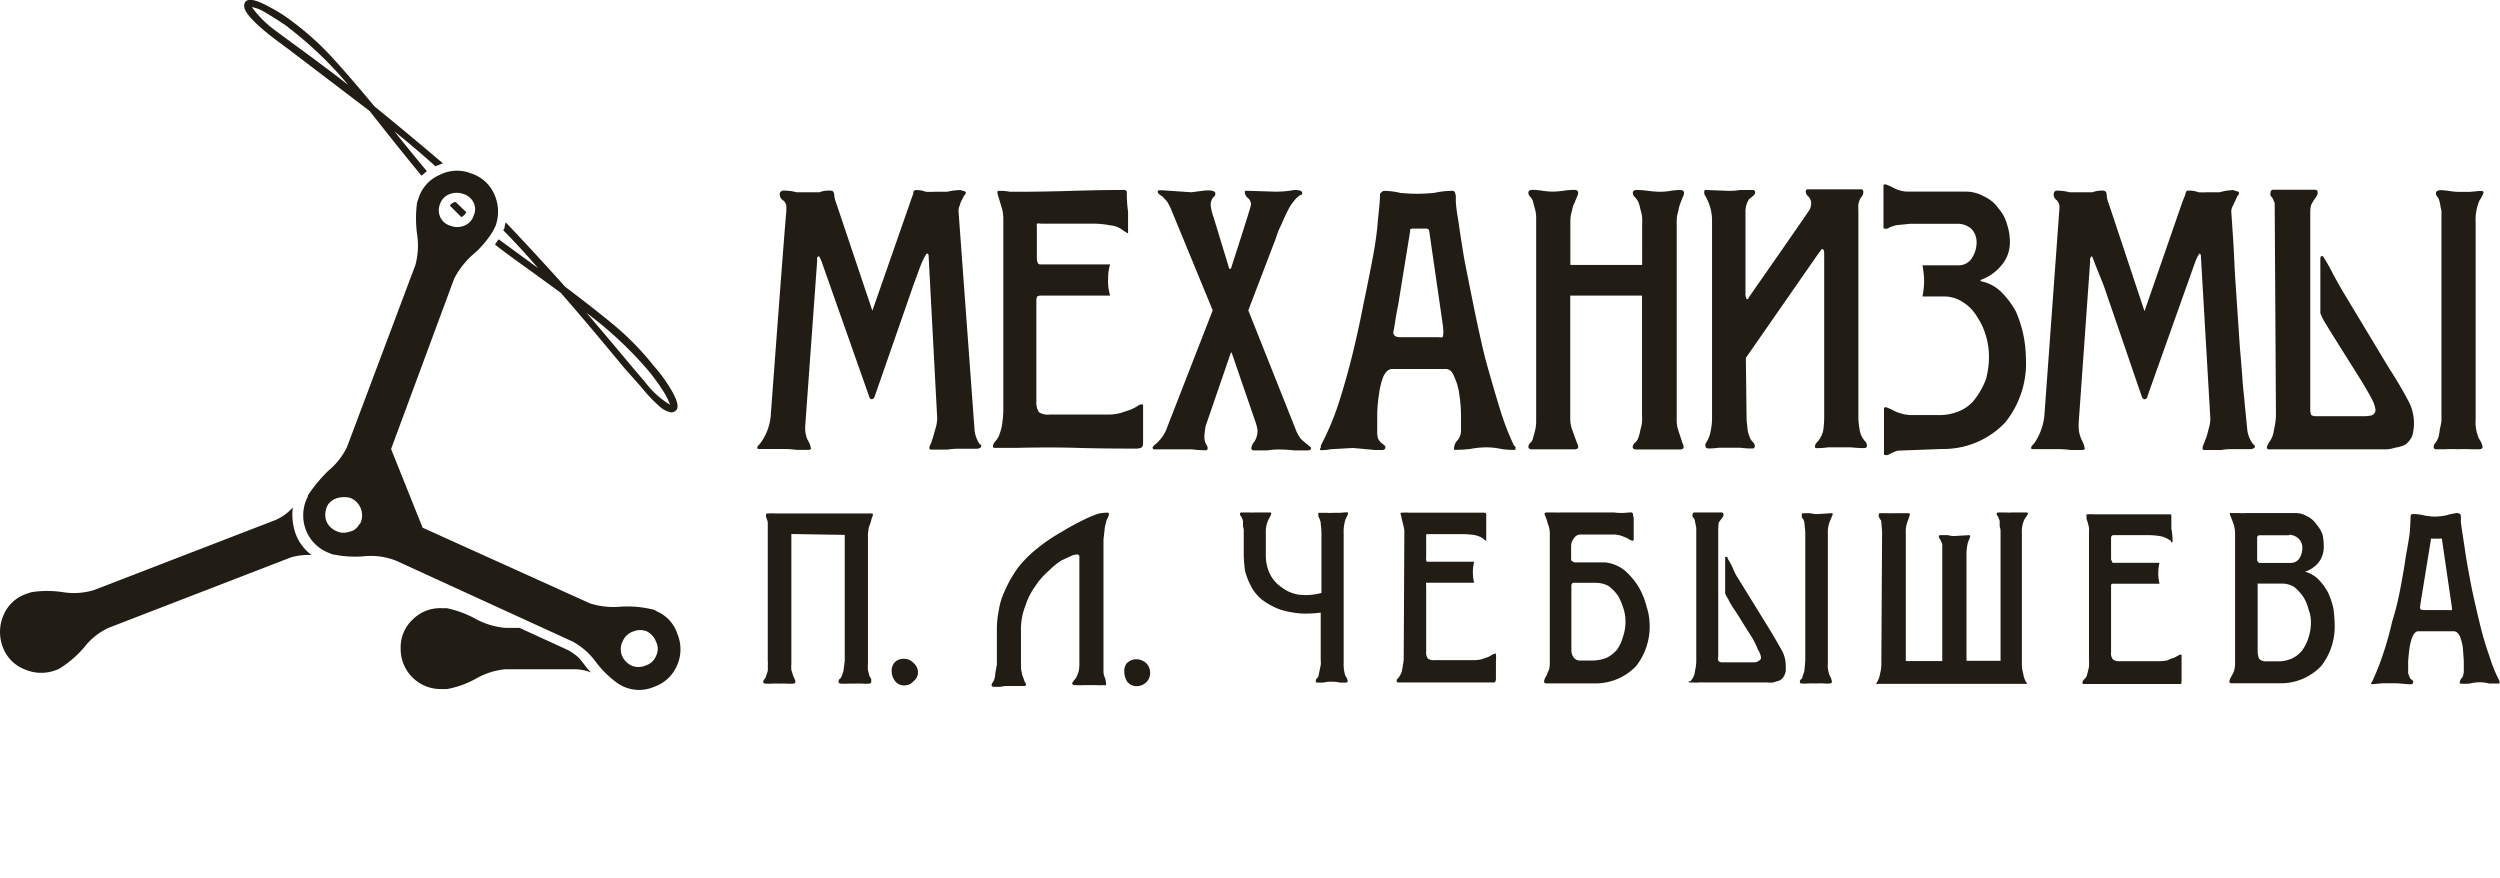
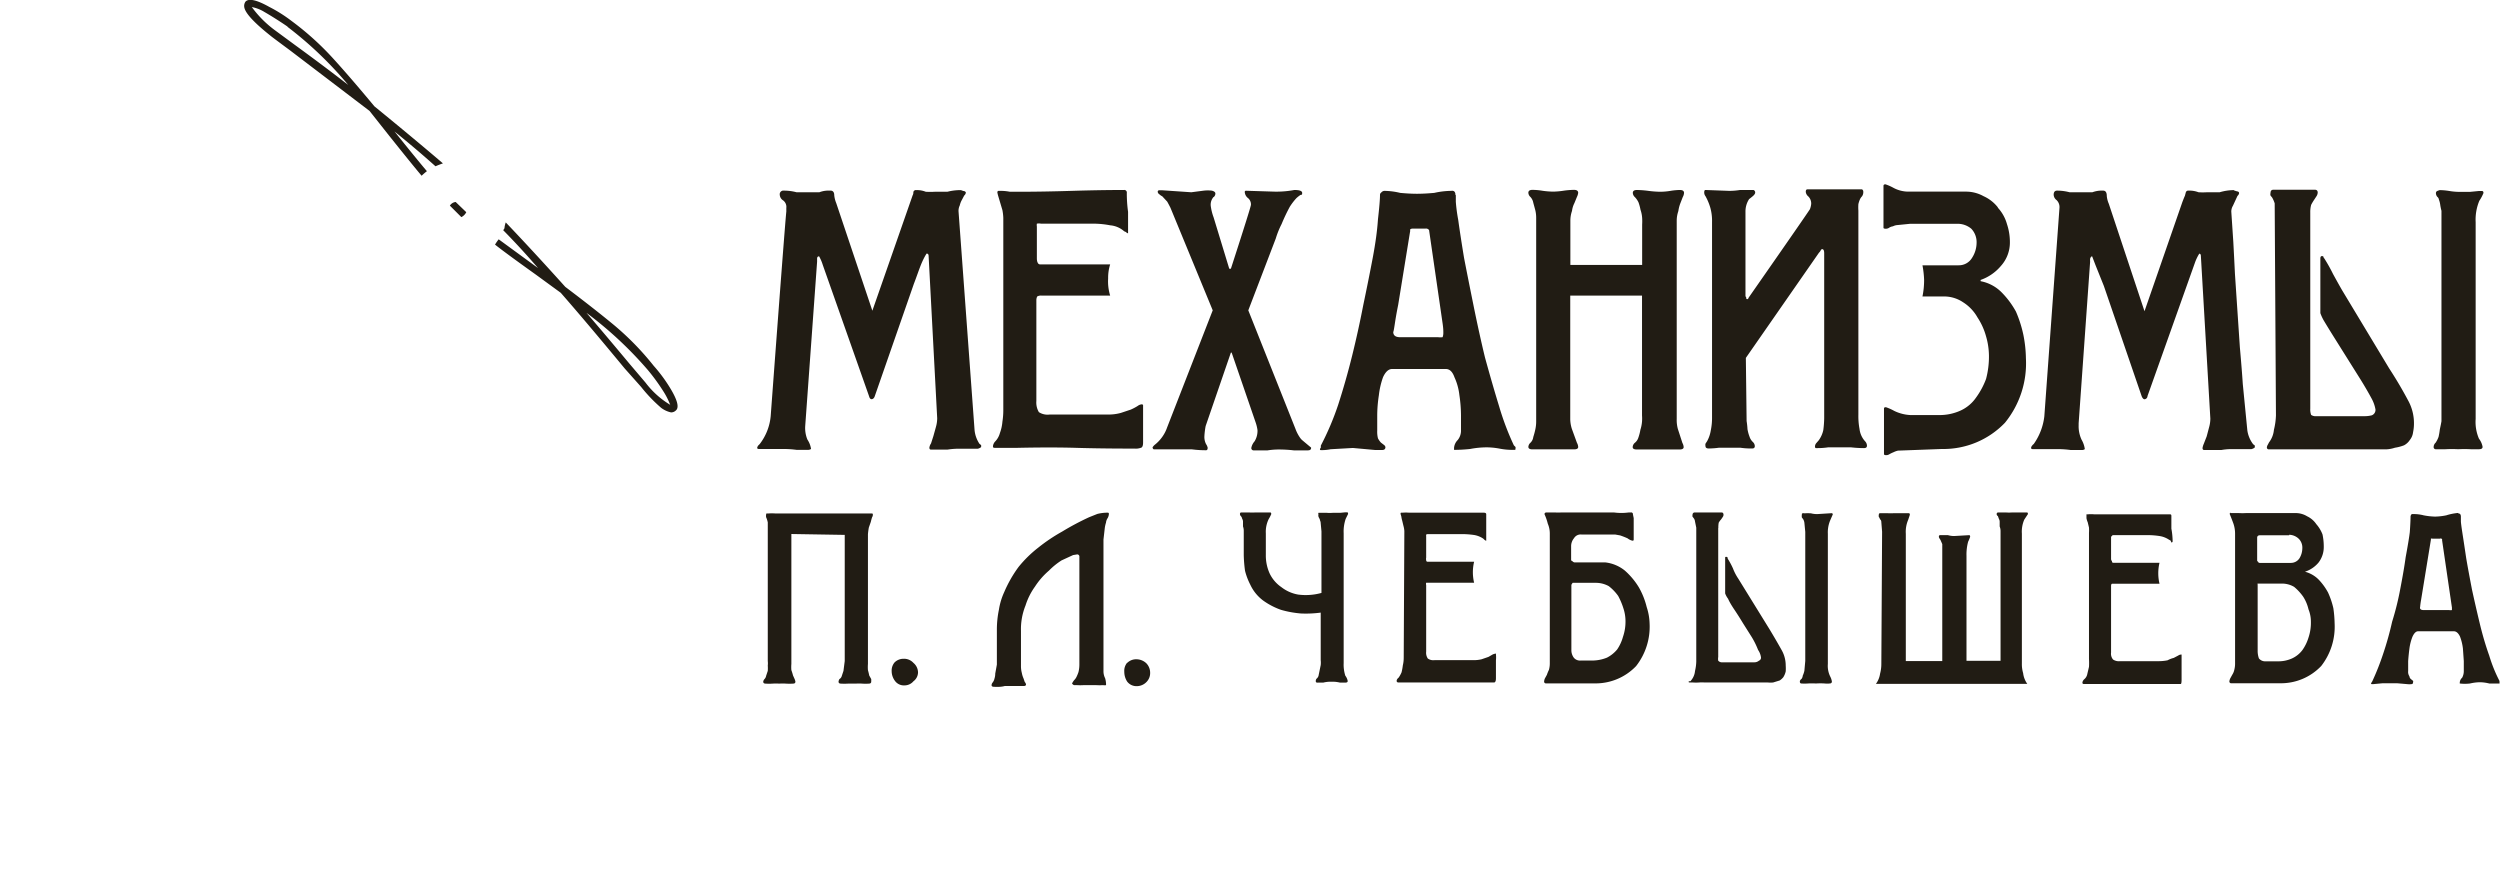
<svg xmlns="http://www.w3.org/2000/svg" viewBox="0 0 198.17 69.62">
  <title>logo-ru-tcheb</title>
  <g id="Layer_1" data-name="Layer 1">
    <path d="M193.19,15.59a.48.48,0,0,1-.1-.29.19.19,0,0,1,.1-.16l.19-.07a5.18,5.18,0,0,1,.78.07,4.92,4.92,0,0,0,.81.07h.81l.72-.07h.23q.13,0,.13.16a3.32,3.32,0,0,1-.33.62,3.89,3.89,0,0,0-.29,1.69V33.21a3.37,3.37,0,0,0,.26,1.56,1.51,1.51,0,0,1,.29.65q0,.19-.29.19t-.65,0a9.37,9.37,0,0,0-1,0,8.9,8.9,0,0,0-1,0q-.36,0-.75,0a.17.17,0,0,1-.19-.19.47.47,0,0,1,.16-.33,2.15,2.15,0,0,0,.23-.46,5.51,5.51,0,0,0,.1-.59q.1-.46.13-.65l0-16.68a4.17,4.17,0,0,1-.1-.49,1.71,1.71,0,0,0-.1-.39A.37.37,0,0,0,193.19,15.59ZM185.65,23l3.74,6.21q.81,1.24,1.5,2.54a3.72,3.72,0,0,1,.46,1.79,3.34,3.34,0,0,1-.07.72,1.19,1.19,0,0,1-.26.62,1.23,1.23,0,0,1-.46.42,3.44,3.44,0,0,1-.72.19,2.51,2.51,0,0,1-.72.13h-7.54l-.72,0-.75,0h-.29a.15.15,0,0,1-.13-.16.5.5,0,0,1,.07-.2l.1-.19a1.94,1.94,0,0,0,.39-1,5.45,5.45,0,0,0,.16-1.14l-.1-16.81a2.36,2.36,0,0,0-.2-.46l-.13-.16a.34.34,0,0,1,0-.2q0-.26.23-.26l1.72,0h1.56q.23,0,.23.23a.58.58,0,0,1-.1.29l-.19.29a3.68,3.68,0,0,0-.23.39,2.17,2.17,0,0,0-.07.59V32.4a1.23,1.23,0,0,0,.07.49.63.63,0,0,0,.42.1h3.84a2.26,2.26,0,0,0,.55-.07.46.46,0,0,0,.29-.46,2.85,2.85,0,0,0-.33-.91q-.39-.72-.85-1.46L185,26.71q-.39-.62-.78-1.27a3.5,3.5,0,0,1-.29-.62v-4.1l0-.23q0-.19.13-.19t.13.13a.5.5,0,0,1,.1.13,12.8,12.8,0,0,1,.65,1.17Q185.39,22.55,185.65,23Zm-8.55-7.9.23.07c.11,0,.16.09.16.13a.36.36,0,0,1-.13.23l-.36.78a.91.91,0,0,0-.13.46l.16,2.41q.07,1.3.13,2.54l.39,5.82q.16,1.79.23,2.89l.36,3.67a2.37,2.37,0,0,0,.46,1.11l.13.1a.54.54,0,0,1,0,.16s-.09.09-.26.13l-.65,0h-.62l-.36,0a4.57,4.57,0,0,0-.75.07q-.49,0-1.17,0h-.2q-.13,0-.13-.16a1.39,1.39,0,0,1,.1-.33l.23-.59.19-.72a2.59,2.59,0,0,0,.1-.68l-.75-12.88q0-.2-.13-.2a3.78,3.78,0,0,0-.33.68l-3.77,10.6a.27.27,0,0,1-.23.26q-.13,0-.23-.23l-3-8.75L166.1,21l-.26-.68q-.1,0-.16.19a1.35,1.35,0,0,0,0,.23l-.91,12.81v.16a2.53,2.53,0,0,0,.23,1.14,2.05,2.05,0,0,1,.26.75s-.09.07-.19.07l-.94,0a7.92,7.92,0,0,0-1-.07h-2q-.13,0-.13-.1a.32.32,0,0,1,.07-.16q.1-.13.13-.13a4.73,4.73,0,0,0,.85-2.21l1.2-16.52a.77.77,0,0,0-.23-.62.56.56,0,0,1-.23-.42q0-.32.26-.33a3.9,3.9,0,0,1,1,.13q.52,0,1,0t.81,0a2.16,2.16,0,0,1,.85-.13q.29,0,.29.42a2,2,0,0,0,.16.62l2.83,8.52,3-8.65q.16-.42.2-.49l.07-.26a.2.2,0,0,1,.23-.16,2,2,0,0,1,.78.13,5.76,5.76,0,0,0,.68,0q.52,0,1,0A4,4,0,0,1,177.09,15.07Zm-18.73,1.37a3.16,3.16,0,0,1,.72,1.3,4.5,4.5,0,0,1,.23,1.43,2.77,2.77,0,0,1-.72,1.89A3.69,3.69,0,0,1,157,22.19v.1a3.17,3.17,0,0,1,1.66.88,6.84,6.84,0,0,1,1.14,1.53,9.66,9.66,0,0,1,.59,1.85,10.17,10.17,0,0,1,.2,1.85,7.46,7.46,0,0,1-1.66,5.11,6.75,6.75,0,0,1-5,2.08l-3.48.13a1.59,1.59,0,0,0-.36.13,2.28,2.28,0,0,0-.33.16.46.46,0,0,1-.26.07q-.13,0-.16-.07v-.19q0-.39,0-.78t0-.81q0-.46,0-.85l0-1c0-.07.05-.1.16-.1a4,4,0,0,1,.65.29,3.29,3.29,0,0,0,1.27.33h2.24a4,4,0,0,0,1.76-.36,3,3,0,0,0,1.2-1,6.15,6.15,0,0,0,.81-1.5,6.89,6.89,0,0,0,.23-1.85,5.68,5.68,0,0,0-.23-1.53,5.2,5.2,0,0,0-.68-1.5,3.37,3.37,0,0,0-1.14-1.2,2.69,2.69,0,0,0-1.53-.46h-1.69a6.47,6.47,0,0,0,.13-1.33,7.85,7.85,0,0,0-.13-1.14h2.86a1.22,1.22,0,0,0,1.07-.59,2.23,2.23,0,0,0,.36-1.17,1.54,1.54,0,0,0-.42-1.14,1.69,1.69,0,0,0-1.14-.39h-3.71l-1,.1a.9.9,0,0,0-.36.1.73.73,0,0,0-.33.13.46.46,0,0,1-.26.06q-.13,0-.16-.06v-.2q0-.36,0-.75t0-.72q0-.39,0-.78l0-.88c0-.09.05-.13.16-.13a3.94,3.94,0,0,1,.65.29,2.51,2.51,0,0,0,1.14.29h2.37q1.07,0,2.21,0a2.86,2.86,0,0,1,1.4.36A3,3,0,0,1,158.36,16.43Zm18.44,24.2h.1l.55,0a4.78,4.78,0,0,0,.59,0h2.44q.52,0,1.46,0a1.76,1.76,0,0,1,.94.26,1.81,1.81,0,0,1,.72.62,2.71,2.71,0,0,1,.49.81,4.65,4.65,0,0,1,.1,1,2,2,0,0,1-.42,1.24,2.35,2.35,0,0,1-1.07.72v0a2.35,2.35,0,0,1,1.11.65,4.71,4.71,0,0,1,.72,1,6.34,6.34,0,0,1,.42,1.24,9.16,9.16,0,0,1,.1,1.2A5.06,5.06,0,0,1,184,52.79a4.4,4.4,0,0,1-3.28,1.37l-1.92,0q-.62,0-1.92,0a.14.14,0,0,1-.16-.16.74.74,0,0,1,.07-.23l.16-.29a1.12,1.12,0,0,0,.16-.39,1.91,1.91,0,0,0,.06-.52V42.29a2.45,2.45,0,0,0-.13-.78q-.13-.36-.29-.75A.13.13,0,0,1,176.8,40.63Zm-4.75,2.18-.13-.07a1.85,1.85,0,0,0-.75-.29,6.25,6.25,0,0,0-.78-.07h-2.83c-.09,0-.14,0-.16.07a.1.1,0,0,0-.07.1v1.69a.27.27,0,0,0,.07.2q0,.13.1.13h3.67a3.57,3.57,0,0,0,0,1.66h-3.74q-.1,0-.1.19v5.27a.7.7,0,0,0,.16.55.82.82,0,0,0,.55.13h3.09a3.46,3.46,0,0,0,.68-.07,2.21,2.21,0,0,1,.49-.19l.36-.19a.35.35,0,0,1,.19-.07.09.09,0,0,1,.07,0l0,2q0,.29-.06.33h-3.45q-1.5,0-3.09,0h-.55l-.55,0c-.11,0-.16,0-.16-.13a.44.44,0,0,1,.16-.26.72.72,0,0,0,.23-.42q.07-.29.13-.55a5.08,5.08,0,0,0,0-.62v-10a3.57,3.57,0,0,0,0-.42l-.1-.42a1.39,1.39,0,0,1-.1-.33l0-.2c0-.06,0-.1,0-.1h.1a2.92,2.92,0,0,1,.52,0h.46q1.43,0,2.76,0h2.73c.11,0,.16,0,.16.13q0,.36,0,1a5.83,5.83,0,0,1,.1,1v0a.09.09,0,0,1-.1.1Zm9.4-.42h-2.31q-.23,0-.23.2v1.79a.1.1,0,0,0,.07.1.13.13,0,0,0,.13.1h2.47a.81.81,0,0,0,.68-.36,1.54,1.54,0,0,0,.23-.78,1,1,0,0,0-.26-.75A1.13,1.13,0,0,0,181.45,42.39Zm-2.5,3.87a.25.25,0,0,0,0,.1v5.17a1.76,1.76,0,0,0,.1.62.63.63,0,0,0,.55.23h.91a2.62,2.62,0,0,0,1.17-.23,2.16,2.16,0,0,0,.81-.65,3.42,3.42,0,0,0,.49-1,3.69,3.69,0,0,0,.19-1.24,2.61,2.61,0,0,0-.19-1,3.19,3.19,0,0,0-.42-1,4,4,0,0,0-.72-.78,1.89,1.89,0,0,0-1-.26H179A.09.09,0,0,0,178.95,46.26Zm-18.5-5.11a2.4,2.4,0,0,0-.19,1.11l0,10.28a2.54,2.54,0,0,0,.1.78,1.82,1.82,0,0,0,.33.85h-12a1.79,1.79,0,0,0,.33-.81,3,3,0,0,0,.1-.78l.06-10.47-.06-.75c0-.13-.05-.21-.1-.23a.81.81,0,0,0-.1-.2.36.36,0,0,1,0-.16.13.13,0,0,1,.07-.13h.62a3.47,3.47,0,0,0,.49,0h.59l.52,0h.1s.07,0,.07.13l-.13.39a2.4,2.4,0,0,0-.19,1.11V52.4l2.89,0,0-8.23,0-.29v-.39l0-.36-.1-.23a.83.83,0,0,0-.1-.19.31.31,0,0,1-.07-.16q0-.13.1-.13h.62a1.76,1.76,0,0,0,.49.07l1.2-.07s.07,0,.07.13a2.89,2.89,0,0,1-.16.39,3.86,3.86,0,0,0-.13,1.11v8.33h2.7V42.09a1,1,0,0,0-.07-.36l0-.39q0-.1-.07-.23l-.07-.2a.19.19,0,0,1-.1-.16.13.13,0,0,1,.1-.13h.62a3,3,0,0,0,.52,0h.55l.49,0h.13s.07,0,.07.13Zm34.41-.49q.2,0,.2.26v.36q0,.16.13,1t.29,1.92q.13.78.46,2.5.29,1.33.62,2.7t.75,2.54a11.51,11.51,0,0,0,.81,2l0,.1a.25.25,0,0,1,0,.1,0,0,0,0,1,0,0H198q-.32,0-.68,0a3.27,3.27,0,0,0-.72-.1,3.61,3.61,0,0,0-.81.1,3.45,3.45,0,0,1-.81,0s0,0,0-.07a.56.56,0,0,1,.19-.39,1.1,1.1,0,0,0,.13-.55V52.4l-.07-1a4,4,0,0,0-.23-.94q-.2-.42-.49-.42h-2.83q-.26,0-.46.46a4,4,0,0,0-.23.91q-.07.55-.1,1v.78a.63.63,0,0,0,.1.42.34.34,0,0,0,.13.23l.16.13a.13.13,0,0,1,0,.1q0,.16-.13.16a1.37,1.37,0,0,1-.33,0l-.81-.07h-.81l-.33,0-.75.07h-.07c-.07,0-.1,0-.1-.07l.1-.16a20.2,20.2,0,0,0,.85-2.15,25.12,25.12,0,0,0,.72-2.57,22.22,22.22,0,0,0,.65-2.63q.29-1.5.42-2.47.26-1.4.33-2,.06-.88.06-1.24a.28.28,0,0,1,.1-.19l.13,0a3.11,3.11,0,0,1,.81.1,5.44,5.44,0,0,0,.91.1,4.9,4.9,0,0,0,.88-.1A4.35,4.35,0,0,1,194.85,40.66Zm-1.43,2h-.62a.19.19,0,0,0-.13,0,.25.25,0,0,1,0,.1l-.78,4.78a5.09,5.09,0,0,0-.07.52q-.07.26.29.26h2a.72.72,0,0,0,.23,0s0-.07,0-.2l-.78-5.33v-.1S193.53,42.68,193.42,42.68ZM147.6,15.56a.87.87,0,0,0-.16.23,2,2,0,0,0-.13.39,3.67,3.67,0,0,0,0,.52l0,16.16A5.5,5.5,0,0,0,147.4,34a1.75,1.75,0,0,0,.46,1,.52.52,0,0,1,.13.33q0,.2-.26.19h0a9.16,9.16,0,0,1-1-.06l-.94,0q-.42,0-.88,0a5.37,5.37,0,0,1-.81.06h-.16s-.07,0-.07-.13a.43.43,0,0,1,.1-.26l.2-.23a2.18,2.18,0,0,0,.36-.81,8.24,8.24,0,0,0,.07-.94V20.08q0-.33-.16-.33s-.09,0-.13.13a1.09,1.09,0,0,1-.13.16l-5.79,8.33.06,5a6.1,6.1,0,0,1,.07.65,3.08,3.08,0,0,0,.16.59,1,1,0,0,0,.26.42.47.47,0,0,1,.16.33q0,.2-.23.19h-.07a5.58,5.58,0,0,1-.85-.06l-.81,0-.88,0a6.38,6.38,0,0,1-.81.06q-.26,0-.26-.19a.45.45,0,0,1,0-.19l.13-.2a2.62,2.62,0,0,0,.29-.85,4.8,4.8,0,0,0,.1-.94V17.6a3.86,3.86,0,0,0-.13-1.11,4.39,4.39,0,0,0-.39-.94.47.47,0,0,1-.1-.29q0-.2.1-.2l1.89.07a5.53,5.53,0,0,0,.85-.07q.42,0,.91,0l.16,0a.21.21,0,0,1,.13.2q0,.13-.19.29t-.29.23a1.79,1.79,0,0,0-.29,1v6.7l.06.1c0,.09,0,.13.07.13s.07,0,.13-.13q4.65-6.67,4.85-7a1.55,1.55,0,0,0,.1-.42.79.79,0,0,0-.23-.59.54.54,0,0,1-.2-.36q0-.2.13-.2l4.1,0,.23,0a.22.22,0,0,1,.1.2A.58.58,0,0,1,147.6,15.56Zm-16-.36a4.92,4.92,0,0,0,.81-.07,5,5,0,0,1,.75-.07q.33,0,.33.23a.77.77,0,0,1-.1.33l-.19.49a2.76,2.76,0,0,0-.16.62,2.36,2.36,0,0,0-.13.75V33.21A2.67,2.67,0,0,0,133,34l.36,1.11a.77.77,0,0,1,.1.33q0,.19-.33.19l-.75,0q-.33,0-.81,0t-.91,0l-.91,0q-.33,0-.33-.19a.47.47,0,0,1,.16-.33.85.85,0,0,0,.29-.42,3.6,3.6,0,0,0,.16-.62,2.87,2.87,0,0,0,.13-.65,3.47,3.47,0,0,0,0-.49v-9.5h-5.69v9.79a2.67,2.67,0,0,0,.13.78L125,35.1a.77.77,0,0,1,.1.33q0,.19-.33.19l-.85,0q-.32,0-.81,0t-.85,0l-.78,0q-.32,0-.33-.19a.47.47,0,0,1,.16-.33.75.75,0,0,0,.23-.46,5.83,5.83,0,0,0,.16-.59,3,3,0,0,0,.07-.65V17.28a2.57,2.57,0,0,0-.07-.62l-.16-.59a.9.9,0,0,0-.23-.46.47.47,0,0,1-.16-.33q0-.23.33-.23a5.18,5.18,0,0,1,.78.07,6.49,6.49,0,0,0,.85.07,5.79,5.79,0,0,0,.81-.07,6.55,6.55,0,0,1,.85-.07q.32,0,.33.23a1,1,0,0,1-.1.33l-.2.49a1.88,1.88,0,0,0-.19.62,2.36,2.36,0,0,0-.13.75V21h5.69V17.8a4.21,4.21,0,0,0,0-.52,2.45,2.45,0,0,0-.13-.65,3.77,3.77,0,0,0-.16-.59,1.62,1.62,0,0,0-.29-.42.47.47,0,0,1-.16-.33q0-.23.33-.23a8.13,8.13,0,0,1,.91.07A8,8,0,0,0,131.56,15.2Zm-16.2.26V16a13.36,13.36,0,0,0,.19,1.43q.16,1.17.46,3,.29,1.5.75,3.77t.91,4.13q.59,2.15,1.14,3.94A21.65,21.65,0,0,0,120,35.3l.13.13a.29.29,0,0,1,0,.13c0,.07,0,.1-.07.1h-.2a5.3,5.3,0,0,1-1-.1,5.66,5.66,0,0,0-1-.1,7.12,7.12,0,0,0-1.33.13,12.16,12.16,0,0,1-1.27.07v-.16a1,1,0,0,1,.29-.62,1.18,1.18,0,0,0,.26-.81q0-.46,0-1.14a11.15,11.15,0,0,0-.13-1.63,4.58,4.58,0,0,0-.39-1.4q-.23-.65-.68-.65h-4.26q-.42,0-.72.65a6.33,6.33,0,0,0-.33,1.43,10.7,10.7,0,0,0-.13,1.63v1.17a2.13,2.13,0,0,0,.06.62,1.6,1.6,0,0,0,.23.33l.26.2a.27.27,0,0,1,.1.16q0,.23-.26.23H109l-1.76-.16-1.76.1a3.55,3.55,0,0,1-.62.07h-.13c-.06,0-.1,0-.1-.07a.33.33,0,0,1,.07-.13l0-.16a22.09,22.09,0,0,0,1.37-3.22q.62-1.92,1.11-3.9t.88-4q.42-2,.75-3.74t.42-3.09q.16-1.4.16-1.92a.22.22,0,0,1,.1-.19.36.36,0,0,1,.23-.13,5.51,5.51,0,0,1,1.27.16q.75.07,1.33.07t1.37-.07a6.36,6.36,0,0,1,1.33-.16Q115.37,15.07,115.37,15.46ZM113,18.12h-1q-.19,0-.23.1a.26.26,0,0,1,0,.16l-.94,5.79q-.16.78-.26,1.46t-.13.68q0,.42.55.42h3a1.55,1.55,0,0,0,.36,0s.06-.13.06-.33,0-.37-.06-.78l-1.07-7.38A.29.29,0,0,0,113,18.12Zm9.56,22.5h.13l.55,0a4,4,0,0,0,.55,0h4.13a4.46,4.46,0,0,0,1.2,0l.06,0h.1a.14.14,0,0,1,.16.16l.06.29q0,.39,0,.75v.91c0,.09,0,.13-.1.13a1,1,0,0,1-.39-.19q-.29-.13-.59-.23l-.39-.07-2.67,0a.61.61,0,0,0-.59.29,1,1,0,0,0-.23.65v1.07s0,.08.1.1a.27.27,0,0,0,.16.1h2.44a3,3,0,0,1,1.56.65,5.74,5.74,0,0,1,1.11,1.33,6,6,0,0,1,.62,1.56,4.57,4.57,0,0,1,.23,1.3,5.06,5.06,0,0,1-1.07,3.38,4.44,4.44,0,0,1-3.32,1.37l-1.92,0q-.62,0-1.89,0a.14.14,0,0,1-.16-.16.75.75,0,0,1,.06-.23l.16-.29a3,3,0,0,1,.16-.39,1.89,1.89,0,0,0,.07-.52V42.29a2,2,0,0,0-.16-.78,4.37,4.37,0,0,0-.26-.75A.13.13,0,0,1,122.52,40.63Zm2,5.72v5.17a1,1,0,0,0,.19.62.63.63,0,0,0,.55.23h.88a3.13,3.13,0,0,0,1.2-.23,2.56,2.56,0,0,0,.81-.65,3.37,3.37,0,0,0,.46-1,3.69,3.69,0,0,0,.2-1.24,3.28,3.28,0,0,0-.16-1,5.53,5.53,0,0,0-.42-1,3.62,3.62,0,0,0-.75-.78,2.13,2.13,0,0,0-1.07-.26h-1.69c-.06,0-.1,0-.1,0S124.57,46.33,124.57,46.35Zm20.62-5.66a.09.09,0,0,1,.1.1l-.2.46a2.44,2.44,0,0,0-.19,1.07V52.63a1.91,1.91,0,0,0,.19,1,1.28,1.28,0,0,1,.13.39q0,.16-.19.16a1.55,1.55,0,0,1-.36,0,5.17,5.17,0,0,0-.72,0,4.94,4.94,0,0,0-.65,0,3.46,3.46,0,0,1-.49,0q-.13,0-.13-.16s0-.11.13-.2a.5.5,0,0,0,.1-.26,2,2,0,0,0,.13-.39l.07-.78V42.16l-.07-.72a.76.76,0,0,0-.1-.29l-.1-.13a.72.72,0,0,1,0-.23c0-.07,0-.1.07-.1a.19.19,0,0,1,.13,0,4.14,4.14,0,0,1,.52,0,1.91,1.91,0,0,0,.52.06Zm-38.54-.07h.16s.06,0,.06.13l-.19.39a3.09,3.09,0,0,0-.16,1.14V52.56a2.9,2.9,0,0,0,.13,1,1,1,0,0,1,.19.42q0,.13-.19.13h-.42a2.44,2.44,0,0,0-.68-.07,2.28,2.28,0,0,0-.65.07h-.46a.11.11,0,0,1-.13-.13.26.26,0,0,1,.07-.19.44.44,0,0,0,.16-.29l.16-.78a1.74,1.74,0,0,0,0-.39V48.56a8.82,8.82,0,0,1-1.56.07,8,8,0,0,1-1.59-.29,5.59,5.59,0,0,1-1.43-.75,3.3,3.3,0,0,1-1-1.24,5.1,5.1,0,0,1-.42-1.11A10.84,10.84,0,0,1,98.59,44V42.09a1,1,0,0,0-.06-.36l0-.39q0-.1-.07-.23a.39.39,0,0,0-.1-.2.22.22,0,0,1-.07-.16.13.13,0,0,1,.07-.13h.62a4,4,0,0,0,.55,0h.55l.46,0h.16s.07,0,.07.13a2.65,2.65,0,0,1-.2.39,2.3,2.3,0,0,0-.23,1.14V44a3.45,3.45,0,0,0,.29,1.43,2.75,2.75,0,0,0,.94,1.11,3,3,0,0,0,1.33.59,4.65,4.65,0,0,0,1.85-.13l0-4.88-.07-.75a1.35,1.35,0,0,1-.07-.23.81.81,0,0,1-.1-.2.36.36,0,0,1,0-.16.19.19,0,0,1,0-.13h.65a3.05,3.05,0,0,0,.49,0h.59Zm4.68,1.5a1.82,1.82,0,0,0-.07-.42l-.1-.42a2,2,0,0,1-.07-.33l-.06-.2c0-.06,0-.1.06-.1h.1a2.92,2.92,0,0,1,.52,0h.46q1.37,0,2.73,0h2.73q.19,0,.19.13,0,.55,0,1t0,1v0c0,.06,0,.1,0,.1a.48.48,0,0,1-.16-.1l-.07-.07a1.82,1.82,0,0,0-.72-.29,6.94,6.94,0,0,0-.78-.07h-2.83c-.13,0-.2,0-.2.07a.25.25,0,0,0,0,.1v1.69a.46.46,0,0,0,0,.2q0,.13.13.13h3.67a3.56,3.56,0,0,0,0,1.66h-3.8a.34.34,0,0,0,0,.19v5.27a.82.82,0,0,0,.13.55.75.75,0,0,0,.52.13h3.09a2.73,2.73,0,0,0,.65-.07l.55-.19.33-.19a.75.75,0,0,1,.26-.07,0,0,0,0,1,0,0,.09.09,0,0,1,0,.07,2.16,2.16,0,0,1,0,.46v1.43q0,.29-.13.33h-3.41q-1.5,0-3.06,0h-.59l-.52,0q-.16,0-.16-.13t.16-.26a2.31,2.31,0,0,0,.23-.42q.07-.29.1-.55a2.56,2.56,0,0,0,.07-.62Zm24.88-.26V52.08a.8.8,0,0,0,0,.29.38.38,0,0,0,.33.13h2.54a.56.56,0,0,0,.36-.13.25.25,0,0,0,.16-.26,1.35,1.35,0,0,0-.23-.59,6.43,6.43,0,0,0-.49-1l-.72-1.14q-.33-.55-.68-1.07t-.49-.85a1.61,1.61,0,0,1-.23-.42V44.4l0-.16c0-.07,0-.1.07-.1a.13.13,0,0,1,.13.07l0,.07a6.08,6.08,0,0,1,.42.78,4,4,0,0,0,.42.81l2.47,4q.55.91,1,1.72a2.47,2.47,0,0,1,.29,1.17,3.23,3.23,0,0,1,0,.46,1.45,1.45,0,0,1-.19.46,1.18,1.18,0,0,1-.29.26l-.52.16a2.59,2.59,0,0,1-.42,0h-5a3.18,3.18,0,0,0-.46,0,3.23,3.23,0,0,1-.46,0l-.2,0c-.11,0-.16,0-.16-.07A.19.19,0,0,1,134,54l.1-.13a1.33,1.33,0,0,0,.26-.68,3.71,3.71,0,0,0,.1-.75V41.83l-.1-.49a.5.5,0,0,0-.1-.26l-.1-.13a.25.25,0,0,1,0-.1q0-.23.19-.23l2.11,0c.11,0,.16.07.16.2a.32.32,0,0,1-.06.16l-.13.19a1.34,1.34,0,0,0-.19.26A2,2,0,0,0,136.21,41.87Zm-40-26.24a.93.93,0,0,0-.23.68,4.1,4.1,0,0,0,.23.94l1.24,4.07h.13q1.59-4.91,1.59-5.07a.65.65,0,0,0-.26-.55.66.66,0,0,1-.23-.46.09.09,0,0,1,.1-.1l2.24.07a7.68,7.68,0,0,0,1.59-.13q.62,0,.62.23c0,.11,0,.16-.13.16a2.54,2.54,0,0,0-.33.26,4.82,4.82,0,0,0-.52.68,14.18,14.18,0,0,0-.65,1.37,6.83,6.83,0,0,0-.46,1.14L98.95,24.6,102.69,34a3,3,0,0,0,.33.65,1.2,1.2,0,0,0,.19.23l.62.52q.1.07.1.1,0,.2-.26.2-.59,0-1.11,0a10.37,10.37,0,0,0-1.2-.07,5.79,5.79,0,0,0-.88.07q-.42,0-.94,0h-.19a.18.18,0,0,1-.16-.2,1.11,1.11,0,0,1,.26-.52,1.6,1.6,0,0,0,.23-.88,3.23,3.23,0,0,0-.16-.65l-1.89-5.5h-.06l-2,5.82a5.86,5.86,0,0,0-.1.81,1.25,1.25,0,0,0,.13.62.88.88,0,0,1,.13.29q0,.2-.13.2a8.47,8.47,0,0,1-1.11-.07q-.55,0-1.11,0t-.81,0l-.88,0h-.2c-.07,0-.11-.05-.13-.16a.93.93,0,0,1,.16-.19,3,3,0,0,0,1-1.4l3.61-9.27-3.35-8.13q-.13-.26-.26-.49l-.39-.42a.86.86,0,0,1-.23-.16.26.26,0,0,1-.13-.19.12.12,0,0,1,.13-.13l.19,0,2.34.16,1-.13a3,3,0,0,1,.62,0q.29.07.29.23T96.21,15.62ZM79.3,15.13a3.83,3.83,0,0,1,.75.07h.75q1.85,0,4.13-.07t4.16-.07a.2.2,0,0,1,.23.23,10.61,10.61,0,0,0,.1,1.5q0,.75,0,1.53v.07c0,.07,0,.1,0,.1a.19.19,0,0,1-.16-.1.41.41,0,0,1-.2-.1A1.91,1.91,0,0,0,88,17.86a7.06,7.06,0,0,0-1.24-.13H82.52a.78.78,0,0,0-.33,0,.72.72,0,0,0,0,.23q0,2,0,2.18v.33q0,.23.07.36a.21.21,0,0,0,.19.13H88a3.49,3.49,0,0,0-.16,1.11A3.83,3.83,0,0,0,88,23.43H82.55a.61.61,0,0,0-.33.07s-.07.12-.07.29v8a1.5,1.5,0,0,0,.2.88,1.26,1.26,0,0,0,.85.19h4.65a3.67,3.67,0,0,0,1-.13l.78-.26a4.05,4.05,0,0,0,.55-.29.63.63,0,0,1,.33-.13.1.1,0,0,1,.1.07v.13l0,2.83q0,.39-.19.42a1.12,1.12,0,0,1-.46.06q-2.67,0-4.65-.06t-4.68,0h-.88q-.42,0-.85,0c-.13,0-.19,0-.19-.13a.65.65,0,0,1,.19-.39,1.55,1.55,0,0,0,.36-.65,3.41,3.41,0,0,0,.2-.91,5.79,5.79,0,0,0,.07-.88V17.28a4,4,0,0,0-.07-.62l-.33-1.11a2.67,2.67,0,0,1-.07-.29q0-.13.1-.13Zm-13.17.36a2.32,2.32,0,0,0,.16.62l2.86,8.52,3.19-9.14a.46.46,0,0,0,.06-.26.2.2,0,0,1,.23-.16,1.85,1.85,0,0,1,.75.13,6.12,6.12,0,0,0,.72,0q.52,0,1,0a4.16,4.16,0,0,1,1.07-.13l.19.07c.13,0,.2.09.2.13a.36.36,0,0,1-.13.23q-.1.19-.19.36a1.56,1.56,0,0,0-.16.42,1,1,0,0,0-.1.46l1.27,17.33a2.36,2.36,0,0,0,.39,1.11l.13.1a.53.53,0,0,1,0,.16s-.09.09-.26.13l-.62,0h-.62l-.36,0a5.84,5.84,0,0,0-.81.07q-.42,0-1.11,0h-.19q-.13,0-.13-.16a.81.81,0,0,1,.13-.33l.19-.59.2-.72a2.59,2.59,0,0,0,.1-.68L73.61,20.3q0-.2-.16-.2s-.16.23-.36.68-.43,1.16-.65,1.72l-3.09,8.88q-.07.23-.23.26t-.23-.23L65.22,21a3.53,3.53,0,0,0-.29-.68q-.16,0-.16.19l0,.23-.94,13A2.41,2.41,0,0,0,64,34.84a1.83,1.83,0,0,1,.29.75s-.1.07-.23.07l-.91,0a7.92,7.92,0,0,0-1-.07h-2q-.13,0-.13-.1a.57.57,0,0,1,.07-.16l.13-.13A4.25,4.25,0,0,0,61.09,33q1.14-15.35,1.24-16.23l0-.29a.64.64,0,0,0-.29-.62.56.56,0,0,1-.23-.42.29.29,0,0,1,.33-.33,3.9,3.9,0,0,1,1,.13q.49,0,1,0t.81,0a2,2,0,0,1,.81-.13Q66.13,15.07,66.13,15.49Zm-13,16.62a5.61,5.61,0,0,0-.49-1,16,16,0,0,0-1.27-1.76,30.3,30.3,0,0,0-4.88-4.55q1.37,1.59,3.38,4l1.3,1.53A6.91,6.91,0,0,0,53.16,32.11ZM68.8,42.35V52.63a3.05,3.05,0,0,0,0,.49c.07.26.1.4.1.42l.16.29a1.63,1.63,0,0,1,0,.2q0,.16-.19.16a3.73,3.73,0,0,1-.52,0,3.73,3.73,0,0,0-.52,0l-.62,0a5,5,0,0,1-.55,0q-.19,0-.19-.16a.5.5,0,0,1,.07-.2.42.42,0,0,0,.19-.26l.13-.39.1-.78v-10l-4.23-.07V52.63a3.05,3.05,0,0,0,0,.49,4.2,4.2,0,0,1,.13.42l.13.29a.91.91,0,0,1,.06.2c0,.11-.06.16-.19.16a4.48,4.48,0,0,1-.55,0,4.48,4.48,0,0,0-.55,0,3.73,3.73,0,0,0-.52,0,4.48,4.48,0,0,1-.55,0q-.19,0-.19-.16a.39.39,0,0,1,.1-.2.5.5,0,0,0,.13-.26l.13-.39a3,3,0,0,0,0-.42,1.55,1.55,0,0,0,0-.36l0-10.24v-.39l0-.36a2.19,2.19,0,0,0-.07-.26L60.73,41a.46.46,0,0,1,0-.2c0-.06,0-.1.07-.1l.13,0a4.21,4.21,0,0,1,.52,0h7.68s.06,0,.06.1a.35.35,0,0,1-.06.2,3.34,3.34,0,0,0-.1.36l-.16.46A5.32,5.32,0,0,0,68.8,42.35ZM53.58,32.53a.53.53,0,0,1-.39.16h0a2,2,0,0,1-.78-.36,12,12,0,0,1-1.59-1.66l-1.3-1.46q-3.09-3.74-5.07-6l-2-1.46Q40,20,39.24,19.39a3.61,3.61,0,0,1,.29-.42l3.12,2.28q-1.37-1.59-2.76-3l.1-.16s0-.17.1-.46q2.11,2.21,4.72,5.11,2.37,1.79,3.9,3.06A22.23,22.23,0,0,1,51.82,29a12.15,12.15,0,0,1,1.24,1.66Q54,32.17,53.58,32.53ZM72.41,54a.93.93,0,0,1-.72.33.87.87,0,0,1-.75-.36,1.3,1.3,0,0,1-.26-.78,1,1,0,0,1,.23-.68,1,1,0,0,1,.72-.29,1,1,0,0,1,.78.33,1,1,0,0,1,.36.75A.89.89,0,0,1,72.41,54ZM85.06,44l-.91.42a5.63,5.63,0,0,0-1,.81,5.87,5.87,0,0,0-1.11,1.27A5.26,5.26,0,0,0,81.29,48,5,5,0,0,0,80.93,50l0,.1h0v2.73a2.13,2.13,0,0,0,.07.52,1.86,1.86,0,0,0,.13.42l.1.29a.39.39,0,0,1,.1.19q0,.13-.19.13l-.55,0H80l-.36,0a1.8,1.8,0,0,1-.36.06,3.42,3.42,0,0,1-.49,0q-.19,0-.19-.13a.35.35,0,0,1,.07-.19.76.76,0,0,0,.16-.33,1.23,1.23,0,0,0,.06-.39l.13-.72V49.87a7.82,7.82,0,0,1,.16-1.53,5.29,5.29,0,0,1,.42-1.4,9.93,9.93,0,0,1,1.14-2,9.49,9.49,0,0,1,1.56-1.53,13.64,13.64,0,0,1,1.89-1.27A21.17,21.17,0,0,1,86.33,41l.65-.26a3.29,3.29,0,0,1,.72-.1h.13s.07,0,.07.1a.77.77,0,0,1-.1.33.77.77,0,0,0-.13.36,2.36,2.36,0,0,0-.1.46l-.1.88V53.21a1.22,1.22,0,0,0,.13.55,1.77,1.77,0,0,1,.07.39.54.54,0,0,1,0,.16.56.56,0,0,1-.23,0,4.48,4.48,0,0,1-.55,0h-1a4.21,4.21,0,0,1-.52,0h-.23a.31.31,0,0,1-.16-.13,1.13,1.13,0,0,1,.19-.29.86.86,0,0,0,.16-.23,3,3,0,0,0,.16-.39,2.57,2.57,0,0,0,.07-.62V44.43l0-.29a.17.17,0,0,0-.2-.19Zm4.29,8.55a1,1,0,0,1,.75-.29,1.14,1.14,0,0,1,.78.33,1.08,1.08,0,0,1,.29.75,1,1,0,0,1-.29.72,1.07,1.07,0,0,1-.78.33.92.92,0,0,1-.75-.36,1.43,1.43,0,0,1-.23-.78A1,1,0,0,1,89.35,52.53ZM30.81,10.71,29.29,8.79,23,4q-1.5-1.11-1.56-1.17-2-1.59-2.08-2.28a.59.59,0,0,1,.1-.42q.39-.42,1.89.42a11.58,11.58,0,0,1,1.76,1.11,22.68,22.68,0,0,1,3.32,3q1.33,1.46,3.25,3.77,3.15,2.57,5.43,4.52-.29.1-.59.23Q33,11.82,31.27,10.42q1.69,2.11,2.57,3.15a4.91,4.91,0,0,0-.42.36Q32.7,13.08,30.81,10.71Zm-8-8.59q-1-.68-1.85-1.17a2.88,2.88,0,0,0-1-.39,8.51,8.51,0,0,0,1.85,1.85l1.59,1.17q2.28,1.66,4.2,3.15A29.51,29.51,0,0,0,22.78,2.12Zm14.15,14.7v0a.85.85,0,0,1-.39.39l-.91-.91a.63.63,0,0,1,.46-.29Z" style="fill:#211c14;fill-rule:evenodd" />
-     <path d="M53.71,50.29a3.15,3.15,0,0,1-.06,2.5,3.06,3.06,0,0,1-1.82,1.66,3,3,0,0,1-2.5-.07L49,54.19v0a7.85,7.85,0,0,1-1.82-1.79,5.54,5.54,0,0,0-1.82-1.56l-14-6.41A5.48,5.48,0,0,0,29,44.08a8.31,8.31,0,0,1-2.41-.1,1.14,1.14,0,0,1-.46-.13,3.17,3.17,0,0,1-1.82-1.69,3.25,3.25,0,0,1-.06-2.47l.16-.36v-.07A12.27,12.27,0,0,1,26,37.34a5.71,5.71,0,0,0,1.5-1.89L32.93,21a5.9,5.9,0,0,0,.13-2.44,9.35,9.35,0,0,1,0-2.5v0l.13-.39a3,3,0,0,1,1.69-1.82,3,3,0,0,1,2.47-.1,3,3,0,0,1,1.85,1.69,3.34,3.34,0,0,1,.07,2.5l-.2.39a7.71,7.71,0,0,1-1.66,1.92A6.53,6.53,0,0,0,36,22.09l-5,13.5,2.5,6.24,13.27,6a6.12,6.12,0,0,0,2.41.26,8.67,8.67,0,0,1,2.47.2h0a.83.83,0,0,1,.39.16A2.93,2.93,0,0,1,53.71,50.29ZM36.77,15.39a1.58,1.58,0,0,0-1.14,0,1.27,1.27,0,0,0-.75.78,1.34,1.34,0,0,0,0,1,1.28,1.28,0,0,0,.81.72,1.49,1.49,0,0,0,1.11,0,1.27,1.27,0,0,0,.75-.81,1.17,1.17,0,0,0,0-1A1.29,1.29,0,0,0,36.77,15.39ZM52,52a1.24,1.24,0,0,0,0-1.14,1.54,1.54,0,0,0-.72-.81,1.42,1.42,0,0,0-1.07,0,1.38,1.38,0,0,0-.85.78,1.4,1.4,0,0,0-.07,1.11,1.54,1.54,0,0,0,.75.81,1.39,1.39,0,0,0,1.14,0A1.27,1.27,0,0,0,52,52ZM35,48.21l.42,0a8.29,8.29,0,0,1,2.34.88,6,6,0,0,0,2.31.68h1.11L45,51.52a4.4,4.4,0,0,1,.88.62q.23.26.72.91l.26.26a3.71,3.71,0,0,0-1.24-.26H40.08a5.75,5.75,0,0,0-2.31.72,7.36,7.36,0,0,1-2.34.85l-.42,0a3.17,3.17,0,0,1-3.25-3.22,3,3,0,0,1,.94-2.28A3.07,3.07,0,0,1,35,48.21Zm-9.11-8-.06.23a1.45,1.45,0,0,0,.1,1,1.5,1.5,0,0,0,.72.65,1.28,1.28,0,0,0,1,.07,1.11,1.11,0,0,0,.78-.52l.13-.16.07-.16v0a1.5,1.5,0,0,0-.85-1.85,2,2,0,0,0-1,0A1.36,1.36,0,0,0,26,40ZM24.7,44a4.78,4.78,0,0,0-1.66.19L8.6,49.77a5.19,5.19,0,0,0-1.89,1.5,8.34,8.34,0,0,1-1.89,1.66h0a1.6,1.6,0,0,1-.39.19,3.26,3.26,0,0,1-2.47-.06A3,3,0,0,1,.21,51.26a3.34,3.34,0,0,1,.07-2.5A3,3,0,0,1,2.1,47.07l.39-.13,0,0a8.22,8.22,0,0,1,2.5,0,5.46,5.46,0,0,0,2.44-.16l14.41-5.56a3.83,3.83,0,0,0,1.37-1,4.62,4.62,0,0,0,.23,2.11A3.74,3.74,0,0,0,24.7,44Z" style="fill:#211c14;fill-rule:evenodd" />
  </g>
</svg>